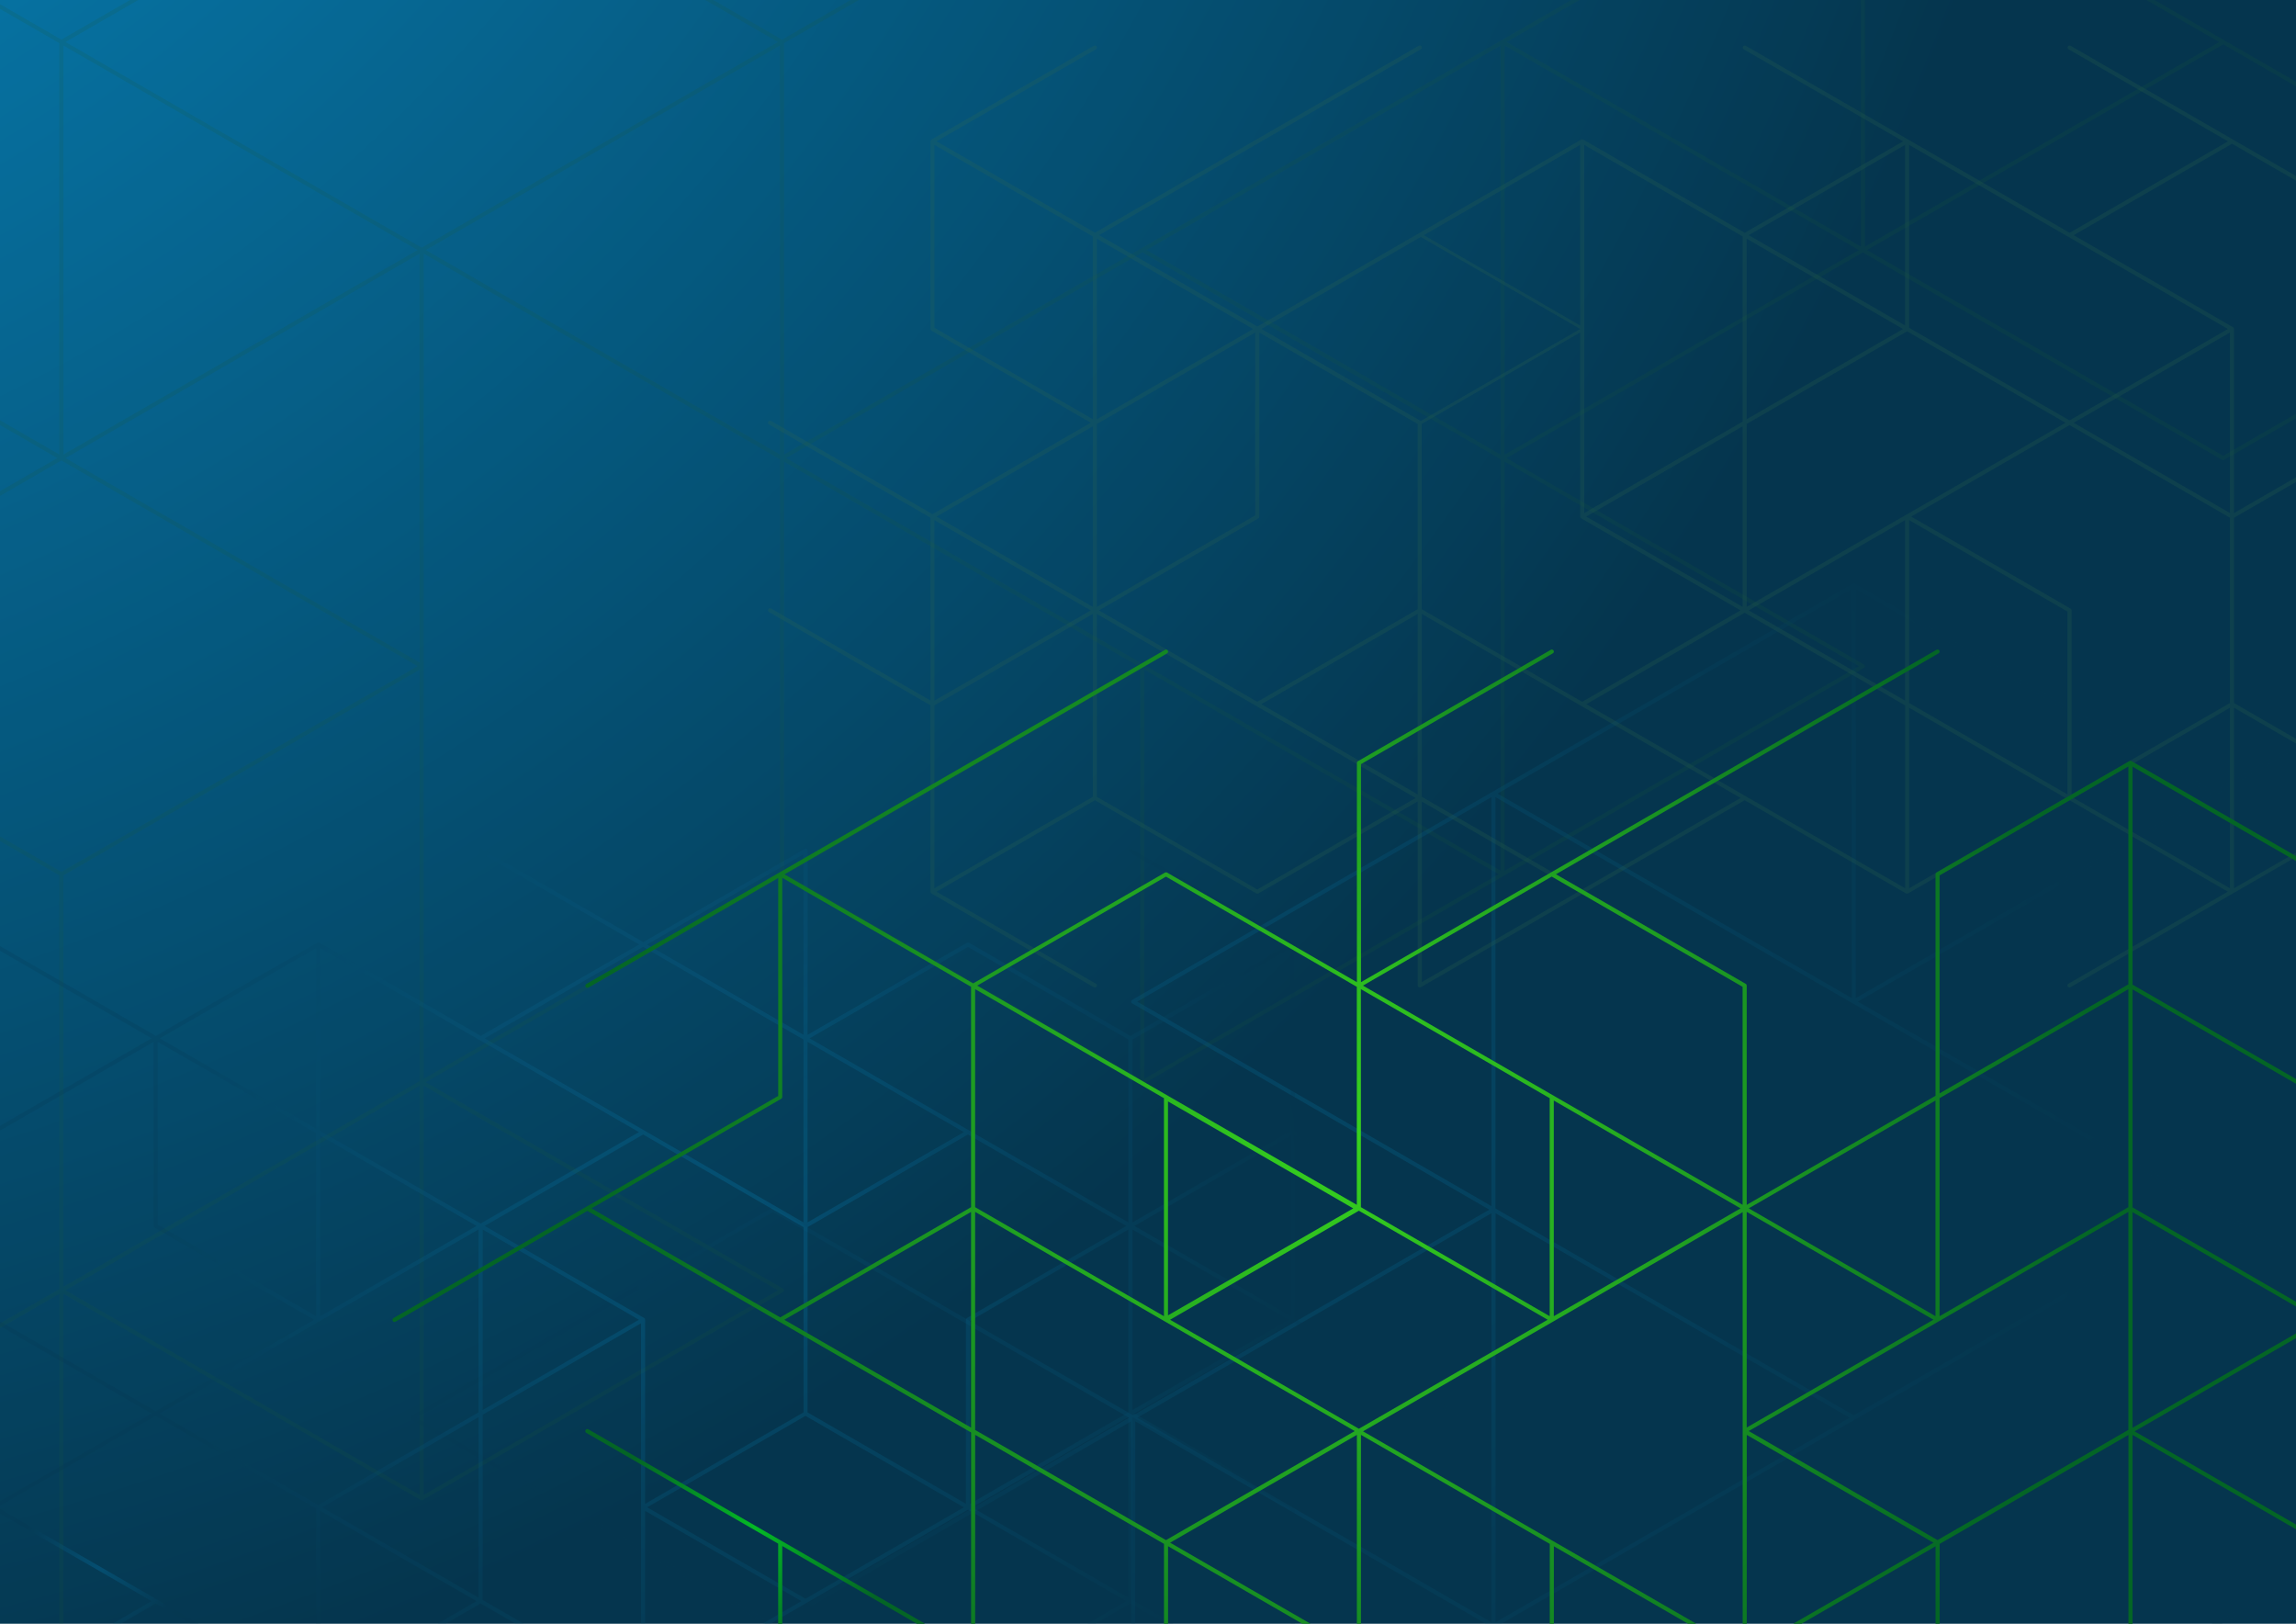
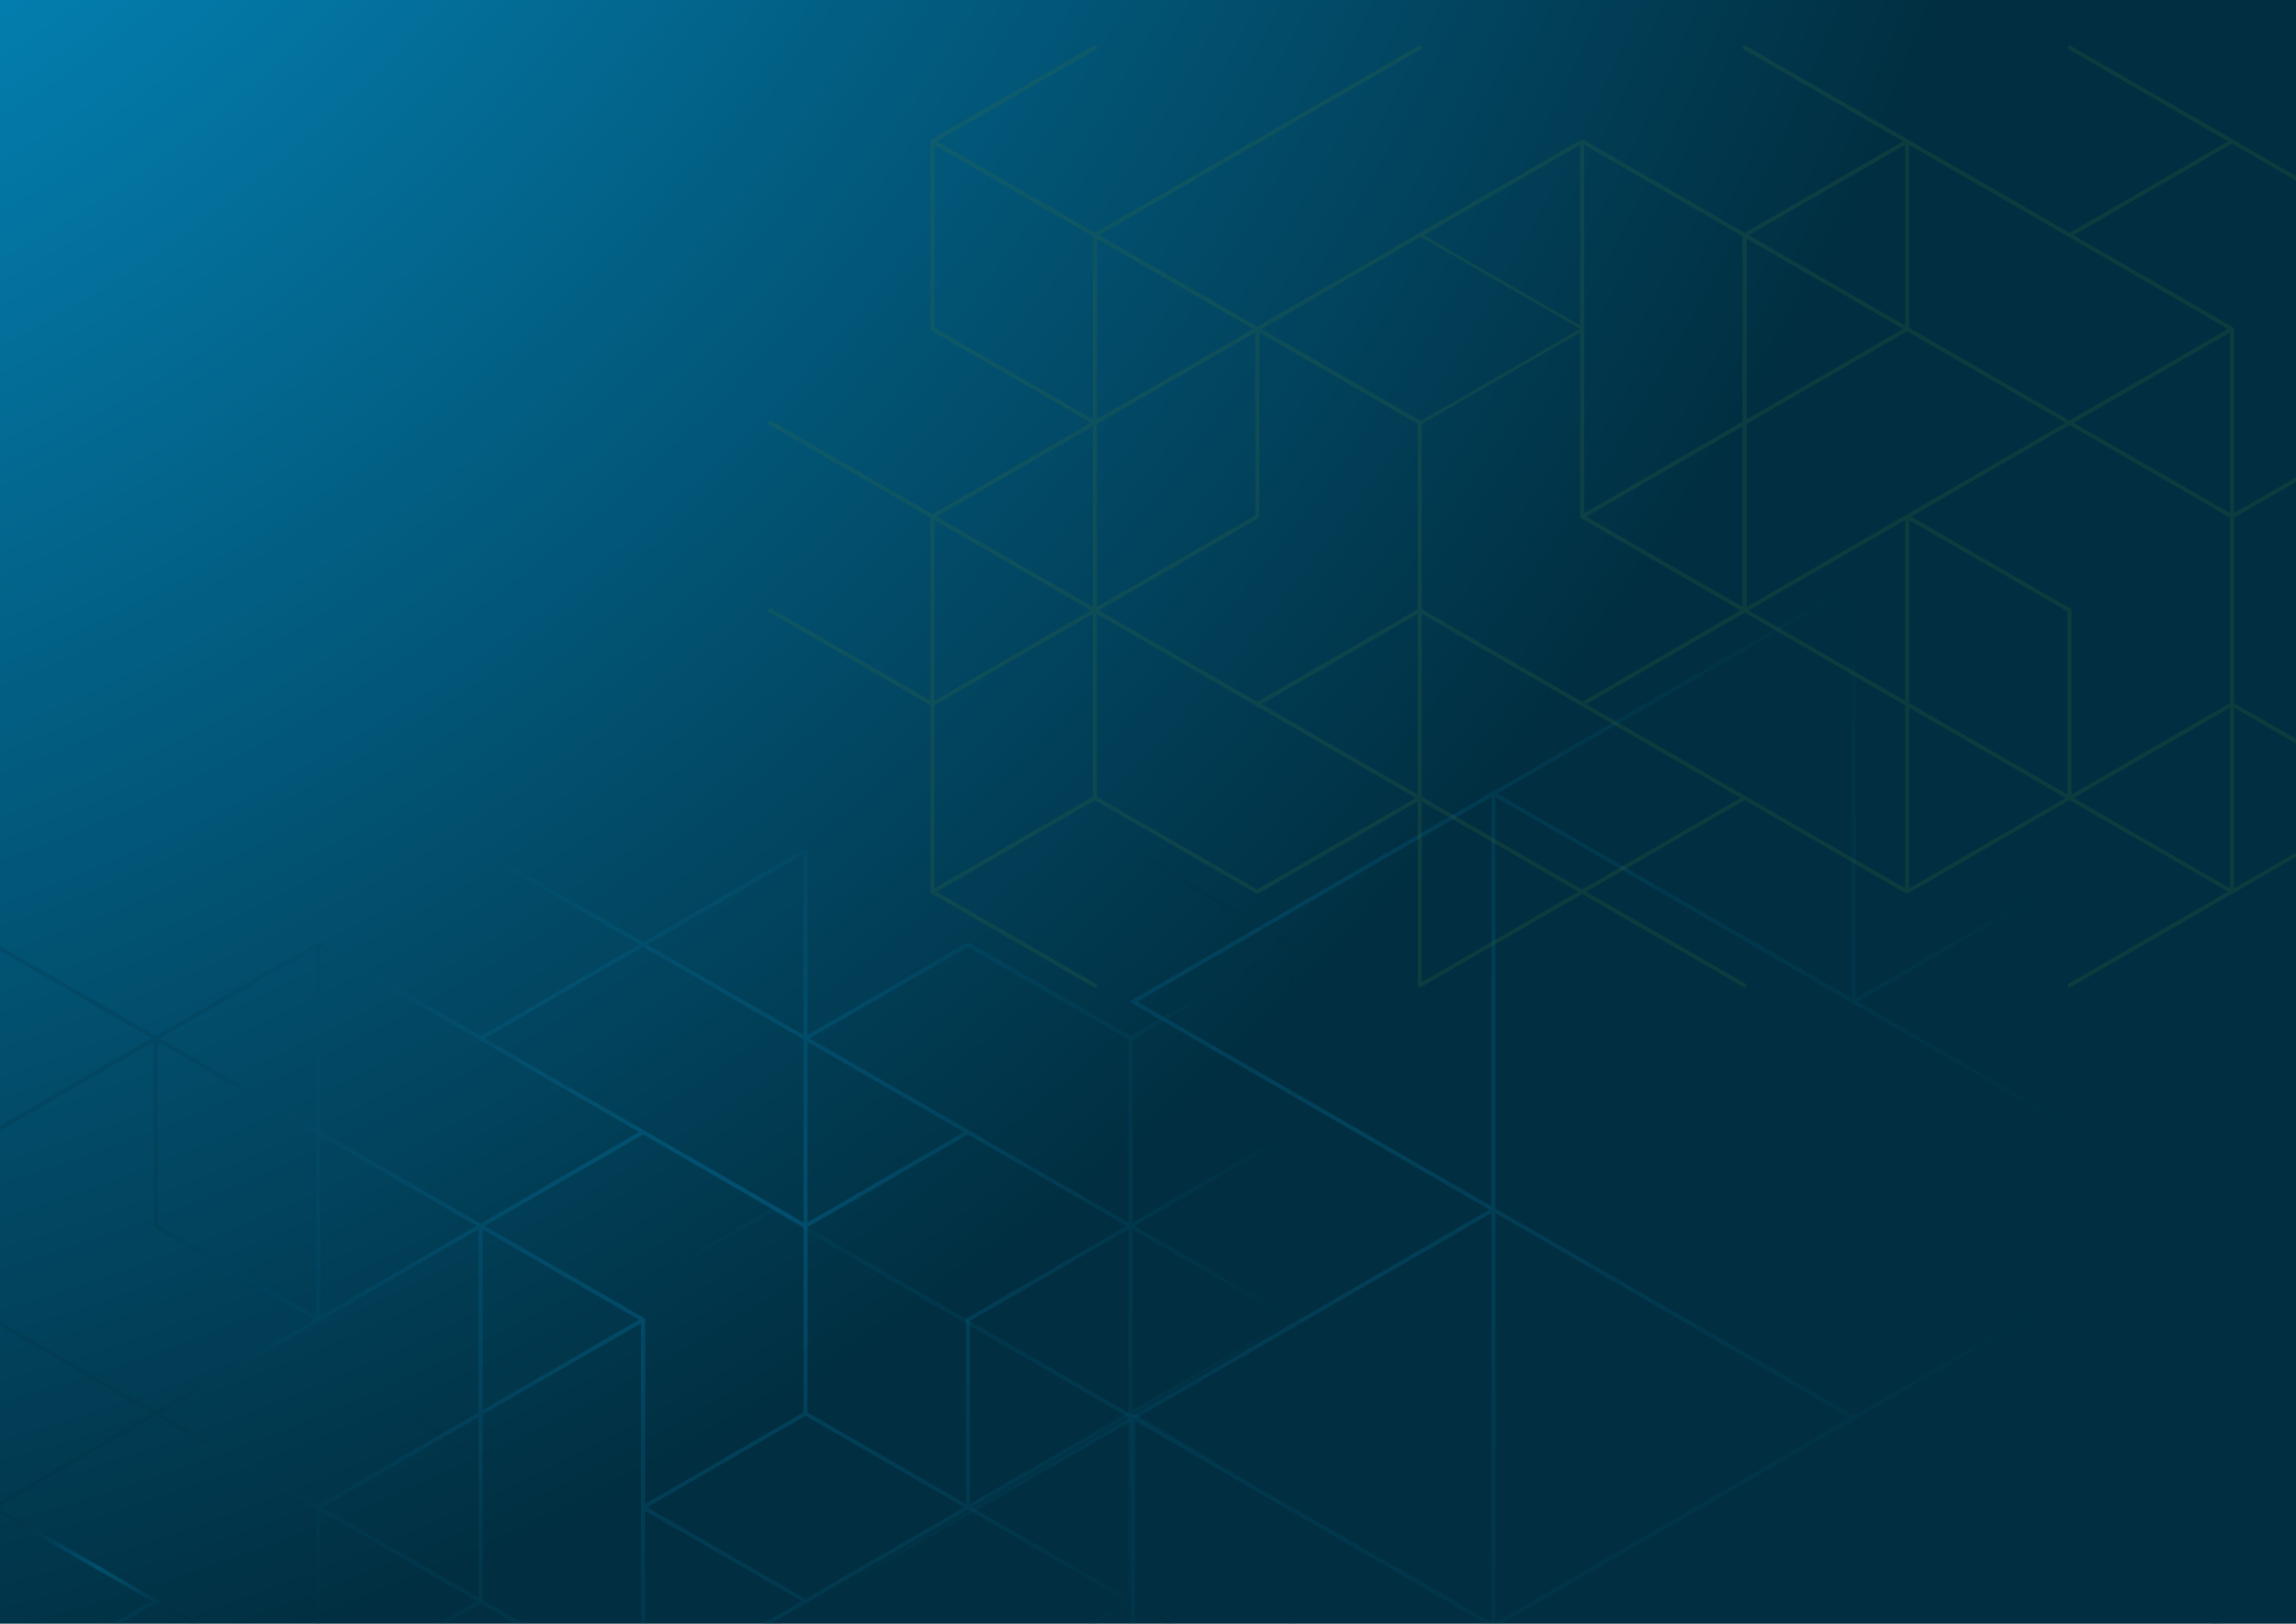
<svg xmlns="http://www.w3.org/2000/svg" xmlns:xlink="http://www.w3.org/1999/xlink" viewBox="0 0 841.89 595.28">
  <defs>
    <radialGradient id="uuid-989497b9-d395-4d5b-b4ee-93cfdc9b4887" cx="-247.53" cy="-362.34" fx="-247.53" fy="-362.34" r="1032.21" gradientUnits="userSpaceOnUse">
      <stop offset="0" stop-color="#05b8ff" />
      <stop offset="1" stop-color="#012e40" />
    </radialGradient>
    <radialGradient id="uuid-6306ed7c-8b5d-42c9-ae25-2d61be5e254c" cx="496.22" cy="404.6" fx="496.22" fy="404.6" r="279.15" xlink:href="#uuid-989497b9-d395-4d5b-b4ee-93cfdc9b4887" />
    <radialGradient id="uuid-2dc02046-6330-4f9c-a0e2-a71cecae755e" cx="36.46" cy="574.23" fx="36.46" fy="574.23" r="29.77" xlink:href="#uuid-989497b9-d395-4d5b-b4ee-93cfdc9b4887" />
    <radialGradient id="uuid-f8e7ccd4-7248-45d1-8425-2260fa2f83c9" cx="267.19" cy="453.21" fx="267.19" fy="453.21" r="213.98" xlink:href="#uuid-989497b9-d395-4d5b-b4ee-93cfdc9b4887" />
    <radialGradient id="uuid-025e185f-e9c8-4ed0-96c7-bbd6edca7356" cx="276.88" cy="559.6" fx="276.88" fy="559.6" r="50.75" gradientUnits="userSpaceOnUse">
      <stop offset="0" stop-color="#00dd0a" />
      <stop offset="1" stop-color="#006e09" />
    </radialGradient>
    <radialGradient id="uuid-b00a7da1-aae4-46ff-af98-2b01c5c12824" cx="492.89" cy="416.68" fx="492.89" fy="416.68" r="277.22" gradientUnits="userSpaceOnUse">
      <stop offset="0" stop-color="#45ff00" />
      <stop offset="1" stop-color="#006e09" />
    </radialGradient>
  </defs>
  <g isolation="isolate">
    <g id="uuid-b5a52c3c-acca-46a4-8246-9faaec59ed70">
      <rect width="841.89" height="595.28" fill="url(#uuid-989497b9-d395-4d5b-b4ee-93cfdc9b4887)" stroke-width="0" />
      <g id="uuid-068c1a11-e9db-4f1c-9dcd-50553eb57d26">
-         <path id="uuid-d6e4efc8-4af5-4f1d-8871-0448a036fffa" d="m841.89,151.68l-26.68,15.41-130.62-75.41,130.62-75.41,26.68,15.41v-1.73l-26.31-15.19s0,0,0,0l-25.55-14.75h-3l26.67,15.4-129.87,74.98V0h-1.5v90.38L552.48,15.4l26.67-15.4h-3l-25.54,14.74s-.01,0-.02,0l-132.11,76.28-130.99,75.63V15.83l27.42-15.83h-3l-25.17,14.53-25.17-14.53h-3l26.67,15.4-130.61,75.41L24.01,15.4,50.68,0h-3l-25.17,14.53L0,1.53v1.73l21.76,12.56v150.82L0,154.09v1.73l21.01,12.13L0,180.08v1.73l22.51-13,130.61,75.41L22.51,319.63l-22.51-13v1.73l21.76,12.56v151.68l-21.76,12.56v1.73l21.76-12.56v120.93h1.5v-120.93l130.99,75.63s0,0,0,0c0,0,.01,0,.02,0,.11.06.22.1.35.1s.24-.04.35-.1c0,0,.02,0,.03,0,0,0,0,0,0,0l132.1-76.27s.02-.02.03-.02c.09-.06.17-.14.23-.22,0-.01.03-.02.03-.03.02-.04.02-.08.04-.12.01-.03.03-.07.03-.1.01-.06.02-.13.01-.19,0-.03,0-.06,0-.09-.01-.07-.03-.13-.06-.19,0-.02,0-.04-.02-.06,0,0-.01-.01-.02-.02-.03-.05-.08-.1-.13-.14-.03-.03-.05-.05-.09-.08-.01-.01-.02-.03-.04-.04l-130.99-75.63,130.61-75.41,131.74,76.06s0,0,0,0c.01,0,.02,0,.03.01.1.05.21.09.34.09h0s0,0,0,0c0,0,.02,0,.03,0,.11,0,.21-.03.3-.08.01,0,.03,0,.04-.01l132.11-76.27h0s0,0,0,0l132.1-76.27s0,0,0,0h0c.11-.06.18-.15.25-.25,0-.01.02-.02.03-.03.02-.03.02-.06.03-.09.02-.05.04-.09.05-.14,0-.05,0-.09,0-.14,0-.05,0-.09,0-.14,0-.05-.03-.1-.05-.14-.01-.03-.01-.06-.03-.09,0-.01-.02-.02-.03-.04,0-.01-.01-.03-.02-.04-.02-.02-.05-.04-.07-.06-.04-.04-.08-.08-.12-.11-.01,0-.02-.02-.03-.03l-130.99-75.63,130.61-75.41,131.74,76.06s0,0,0,0c.1.06.21.08.32.09.02,0,.03.01.05.01,0,0,0,0,0,0,0,0,0,0,0,0,.13,0,.26-.03.37-.1l26.31-15.19v-1.73ZM23.26,16.69l129.87,74.98L23.26,166.65V16.69Zm130.62,531.34L24.01,473.05l129.86-74.98v149.95Zm0-151.69L23.26,471.75v-150.82l130.61-75.41v150.82Zm0-153.42L24.01,167.95l129.86-74.98v149.95ZM285.99,16.7v149.95l-129.86-74.98L285.99,16.7Zm-.75,456.36l-129.87,74.98v-149.96l129.87,74.98Zm.75-152.98l-130.62,75.41v-151.26s0,0,0,0V92.97l130.62,75.41v151.69ZM550.22,16.7v149.95l-129.86-74.98,129.86-74.98Zm-262.73,152.55l129.86,74.98-129.86,74.98v-149.95Zm130.62,226.23l-129.86-74.98,129.86-74.98v149.95Zm1.5,0v-149.96l129.87,74.98-129.87,74.98Zm130.62-76.28l-130.99-75.63s0,0,0,0c0,0,0,0,0,0l-130.99-75.63,130.61-75.41,131.37,75.85v150.82Zm131.37-74.98l-129.87,74.98v-149.96l129.87,74.98Zm-129.87-77.57V16.7l129.87,74.98-129.87,74.98Z" fill="#206023" mix-blend-mode="screen" opacity=".15" stroke-width="0" />
        <path id="uuid-e2e98d65-35dc-4539-8966-f667b8f5c488" d="m150.6,520.05s.01.06.03.09c0,.01.02.01.03.03.06.1.14.19.25.25h0s129.67,74.87,129.67,74.87h5.64l128.55-74.22v74.22h1.5v-74.21l128.54,74.21h5.65l129.66-74.86s0,0,0,0h0s130.99-75.63,130.99-75.63v150.49h3.57l27.2-15.71v-1.73l-29.28,16.9v-149.95l29.28,16.9v-1.73l-29.28-16.91v-151.69l29.28-16.91v-1.73l-30.03,17.34-131.74-76.06s-.03,0-.04-.01c-.03-.02-.06-.03-.1-.04-.03-.01-.07-.02-.1-.03-.03,0-.06,0-.09-.01-.02,0-.03-.01-.05-.01-.02,0-.03,0-.04,0-.04,0-.07,0-.11.02-.03,0-.05.01-.08.02-.03.01-.06.02-.09.04-.02,0-.03,0-.05.02l-132.11,76.28-132.11,76.28s-.02.02-.03.03c-.04.03-.08.07-.12.1-.03.03-.07.07-.1.11,0,.01-.02.02-.03.03-.02.03-.02.06-.03.09-.02.05-.04.09-.05.14,0,.05,0,.09,0,.14,0,.05,0,.09,0,.14,0,.05.03.1.05.14.01.03.01.06.03.09,0,.01.02.02.03.03.01.02.01.03.02.05.06.08.13.15.22.2h0s0,0,0,0l130.98,75.62-130.61,75.41-131.74-76.06s-.06-.02-.09-.03c-.05-.02-.1-.04-.15-.05-.04,0-.08,0-.12,0-.06,0-.11,0-.17.01-.04,0-.07.02-.1.03-.04.01-.08.02-.12.04l-132.11,76.28s-.02.02-.03.03c-.04.03-.08.06-.11.1-.04.04-.07.07-.1.11,0,.01-.02.02-.03.03-.02.03-.02.06-.03.09-.02.05-.04.09-.05.15,0,.05,0,.09,0,.14,0,.05,0,.09,0,.14,0,.05.03.1.05.15Zm397.78,74.69v-149.95l129.86,74.98-129.86,74.98Zm262.73-152.55l-129.87-74.98,129.87-74.98v149.95Zm-130.62-226.23l129.86,74.98-129.86,74.98v-149.95Zm-1.5,0v149.96l-129.87-74.98,129.87-74.98Zm-130.62,76.28l130.99,75.62s0,0,0,0c0,0,0,0,0,0h0s0,0,0,0l130.98,75.62-130.61,75.41-131.37-75.84v-150.82Zm-131.37,74.97l129.87-74.98v149.96l-129.87-74.98Zm129.87,77.57v149.96l-129.87-74.98,129.87-74.98Zm-263.48-.43l130.62,75.41-130.61,75.41-130.62-75.41,130.61-75.41Z" fill="url(#uuid-6306ed7c-8b5d-42c9-ae25-2d61be5e254c)" mix-blend-mode="screen" opacity=".15" stroke-width="0" />
        <path id="uuid-52a6dd4a-4b46-4e2a-a5e6-4b1811db3b4a" d="m841.89,312.54l-22.72,13.12v-66.19l22.72,13.12v-1.73l-22.72-13.12v-67.92l22.72-13.12v-1.73l-22.72,13.12v-67.48s0-.03,0-.04c0-.04,0-.07-.02-.11,0-.03-.01-.06-.02-.08-.01-.03-.02-.06-.03-.09,0-.02,0-.03-.02-.05,0-.02-.03-.03-.04-.04-.02-.02-.04-.05-.05-.07-.02-.02-.04-.05-.06-.07-.03-.03-.06-.05-.09-.07-.01,0-.02-.02-.03-.03l-58.44-33.74,58.07-33.53,23.47,13.55v-1.73l-23.09-13.33s0,0,0,0l-59.56-34.39c-.36-.21-.82-.08-1.02.27-.21.36-.08.82.27,1.02l58.44,33.74-58.07,33.52-59.19-34.17h0s0,0,0,0l-59.57-34.39c-.36-.21-.82-.08-1.02.27-.21.36-.08.82.27,1.02l58.44,33.74-58.07,33.53-59.19-34.17s-.03,0-.05-.02c-.03-.01-.06-.03-.09-.04-.03-.01-.07-.02-.1-.03-.03,0-.06-.01-.1-.01-.02,0-.03,0-.04,0s-.03,0-.04,0c-.03,0-.07,0-.1.01-.03,0-.07.02-.1.03-.03.01-.06.02-.09.04-.01,0-.03,0-.04.01l-59.57,34.39-59.19,34.17-58.07-33.53,58.44-33.74s0,0,0,0l59.57-34.39c.36-.21.48-.67.27-1.02-.21-.36-.66-.48-1.02-.27l-59.56,34.39s0,0,0,0l-59.19,34.17-58.07-33.53,58.44-33.74c.36-.21.48-.67.27-1.02-.21-.36-.67-.48-1.02-.27l-59.57,34.39s-.02.02-.03.03c-.03.02-.05.04-.07.06-.03.03-.06.05-.08.08-.02.02-.04.05-.06.07,0,.01-.02.02-.03.03,0,.01,0,.03-.01.04-.02.03-.03.07-.04.1-.01.03-.02.06-.02.09,0,.03-.01.06-.01.09,0,.02-.01.03-.01.05v68.78s.02.07.02.11c0,.04.01.09.03.13.02.05.04.1.07.14.02.04.04.07.07.1.04.04.08.08.13.11.02.02.04.04.06.06l58.44,33.74-58.07,33.52-59.19-34.17c-.36-.21-.82-.08-1.02.27-.21.36-.08.82.27,1.02l59.19,34.17v67.05l-58.44-33.74c-.36-.21-.82-.09-1.02.27-.21.36-.08.82.27,1.02l59.19,34.17v68.35s0,.03.01.05c0,.03,0,.06.01.09,0,.03.01.06.02.1.01.04.02.07.04.1,0,.01,0,.03.01.04,0,.01.02.02.03.03.02.03.04.06.06.08.04.04.08.08.12.11.02.02.04.04.06.06h0s59.56,34.39,59.56,34.39c.12.07.25.1.37.1.26,0,.51-.13.65-.38.21-.36.08-.82-.27-1.02l-58.44-33.74,58.07-33.52,59.19,34.17s0,0,0,0c.1.06.21.08.32.09.02,0,.03.01.05.01h0s0,0,0,0c.13,0,.26-.03.37-.1l58.44-33.74v67.48s0,.03,0,.04c0,.05.02.1.03.14.01.05.03.1.05.14,0,.01,0,.03.01.04.01.02.03.03.04.04.05.08.12.14.19.19.03.02.05.04.08.05.1.05.21.09.34.09,0,0,0,0,0,0h0s0,0,0,0c.12,0,.23-.04.34-.09.01,0,.02,0,.04,0l59.19-34.17,59.19,34.18c.12.07.25.1.37.1.26,0,.51-.13.65-.38.21-.36.08-.82-.27-1.02l-58.44-33.74,58.07-33.53,59.19,34.17s0,0,0,0c0,0,.02,0,.03,0,.1.05.21.09.33.09,0,0,0,0,0,0,0,0,0,0,0,0h0s0,0,0,0h0s0,0,0,0c0,0,0,0,0,0,0,0,0,0,0,0,.12,0,.23-.04.33-.09.01,0,.02,0,.03-.01,0,0,0,0,0,0l59.19-34.17,58.07,33.52-58.44,33.74c-.36.21-.48.67-.27,1.02.14.24.39.38.65.38.13,0,.26-.03.37-.1l59.56-34.39h0s0,0,0,0c0,0,0,0,0,0l23.09-13.33v-1.73Zm-499.26-121.85l57.32,33.09-57.32,33.09v-66.18Zm58.07,101.44l-58.07,33.52v-67.05l58.07-33.52v67.05Zm0-69.65l-57.32-33.09,57.32-33.09v66.18Zm0-68.78l-58.07-33.53V53.12l58.07,33.53v67.05Zm299.34-100.57l58.44,33.74s0,0,0,0l58.44,33.74-58.07,33.52-7.61-4.39-51.21-29.57V53.12Zm117.64,68.78v66.18l-57.32-33.09,57.32-33.09Zm-119.14-68.78v66.18l-57.32-33.09,57.32-33.09Zm-58.07,34.39l57.32,33.09-57.32,33.09v-66.18Zm-59.57-34.39l58.07,33.53v67.91l-58.07,33.53v-67.48s0,0,0,0V53.12Zm58.07,103.17v66.18l-57.32-33.09,57.32-33.09Zm-59.56,33.14s0,.06.01.09c0,.03.01.06.02.09.01.04.03.07.04.1,0,.01,0,.02.01.03,0,.01.02.02.03.03.02.03.04.05.06.08.04.05.09.08.14.12.02.01.03.04.05.05h0s0,0,0,0l58.44,33.74-58.07,33.53-58.82-33.96v-67.91l58.07-33.53v67.48s0,.03,0,.05Zm-.01-136.31v66.18l-57.32-33.09,57.32-33.09Zm-177.2,34.39l57.32,33.09-57.32,33.09v-66.18Zm58.07,34.39v67.05l-58.07,33.53v-67.05l58.07-33.53Zm.75,204.18l-58.82-33.96v-67.05l58.44,33.74s0,0,0,0h0s0,0,0,0c0,0,0,0,0,0l58.44,33.74-58.07,33.53Zm58.82-34.83l-57.32-33.09,57.32-33.09v66.18Zm0-67.92l-58.82,33.96-58.07-33.52,58.44-33.74s.04-.04.06-.05c.05-.03.09-.07.13-.11.03-.03.05-.07.08-.11.02-.04.05-.08.06-.13.02-.05.02-.1.03-.15,0-.03.02-.06.02-.09v-67.48l54.17,31.27,3.9,2.25v67.92Zm1.13-69l-3.93-2.27-54.51-31.47,58.44-33.74,58.44,33.74-58.44,33.74Zm.38,205.7v-66.18l57.32,33.09-57.32,33.09Zm58.82-33.96l-58.82-33.96v-67.05l58.44,33.74s0,0,0,0h0s0,0,0,0l58.44,33.74-58.07,33.53Zm118.38-.43l-58.44-33.74-58.44-33.74,58.07-33.52,58.82,33.96v67.05Zm0-68.78l-57.32-33.09,57.32-33.09v66.18Zm.37-68.13l-58.44,33.74v-67.05l58.82-33.96,51.21,29.57,6.86,3.96-58.44,33.74Zm1.12,136.91v-66.18l57.32,33.09-57.32,33.09Zm58.07-34.39l-58.07-33.52v-67.05l58.07,33.52v67.05Zm59.57,34.39l-57.32-33.09,57.32-33.09v66.18Zm0-67.92l-58.07,33.53v-67.48s-.01-.06-.02-.09c0-.05-.01-.1-.03-.16-.01-.04-.04-.08-.06-.12-.03-.05-.05-.09-.09-.13-.03-.03-.06-.06-.1-.09-.03-.02-.05-.05-.08-.07l-58.44-33.74,58.07-33.53,58.82,33.96v67.91Z" fill="#3c773f" mix-blend-mode="screen" opacity=".2" stroke-width="0" />
        <g id="uuid-5af72f42-7411-4109-94d7-3fb8d7f1bc67" mix-blend-mode="screen" opacity=".2">
          <polygon id="uuid-380f2df9-c0a2-499d-be2e-c09560fbde2e" points="41.26 595.28 44.26 595.28 57.09 587.87 69.92 595.28 72.92 595.28 57.47 586.36 57.47 586.36 0 553.18 0 554.91 55.59 587.01 41.26 595.28" fill="url(#uuid-2dc02046-6330-4f9c-a0e2-a71cecae755e)" stroke-width="0" />
          <path id="uuid-96796084-a950-4612-8778-438b3cd307cf" d="m115.91,553.05v42.23h1.5v-41.36l57.32,33.09-14.32,8.27h3l12.82-7.4,12.82,7.4h3l-15.07-8.7v-67.92l58.07-33.53v67.48s0,0,0,0v42.66h1.5v-41.36l57.32,33.09-14.32,8.27h3l13.19-7.62s0,0,0,0h0s59.19-34.18,59.19-34.18l58.07,33.53-14.32,8.27h3l12.82-7.4,12.82,7.4h3l-15.07-8.7v-67.05l58.07,33.53v42.23h1.5v-42.66s-.02-.07-.02-.1c0-.05-.01-.09-.03-.14-.02-.05-.04-.09-.07-.14-.02-.04-.04-.07-.07-.11-.04-.04-.08-.07-.12-.11-.02-.02-.04-.04-.07-.06l-58.44-33.74,58.07-33.52,59.19,34.17c.12.07.25.1.37.1.26,0,.51-.13.65-.38.21-.36.08-.82-.27-1.02l-59.19-34.17v-67.05l58.44,33.74c.12.07.25.1.37.1.26,0,.51-.13.65-.38.21-.36.08-.82-.27-1.02l-59.19-34.17v-68.35s0-.03-.01-.05c0-.03,0-.06-.01-.09,0-.03-.01-.06-.02-.09-.01-.04-.03-.07-.04-.1,0-.01,0-.03-.01-.04,0-.01-.02-.02-.03-.03-.02-.03-.03-.05-.05-.07-.03-.03-.05-.06-.08-.08-.02-.02-.05-.04-.07-.06-.01,0-.02-.02-.03-.03l-59.57-34.39c-.36-.21-.82-.08-1.02.27-.21.36-.08.82.27,1.02l58.44,33.74-58.07,33.52-59.19-34.17s-.06-.02-.09-.03c-.05-.02-.1-.04-.15-.05-.04,0-.08,0-.13,0-.05,0-.1,0-.16.01-.04,0-.08.03-.12.04-.03.01-.07.02-.1.03l-58.44,33.74v-67.48s0-.03,0-.04c0-.05-.02-.1-.03-.15-.01-.05-.03-.1-.05-.14,0-.01,0-.03-.01-.04-.02-.03-.04-.04-.06-.07-.03-.04-.06-.08-.1-.12-.04-.03-.07-.05-.11-.08-.04-.03-.08-.05-.13-.06-.05-.02-.09-.02-.14-.03-.03,0-.06-.02-.1-.02-.02,0-.03,0-.05,0-.05,0-.09.02-.14.03-.05.01-.1.03-.14.05-.01,0-.03,0-.04.01l-59.19,34.17-59.19-34.18c-.36-.21-.82-.08-1.02.27-.21.36-.08.82.27,1.02l58.44,33.74-58.07,33.53-59.19-34.18s-.03,0-.04-.01c-.03-.02-.06-.03-.1-.04-.03-.01-.06-.02-.09-.03-.03,0-.06-.01-.1-.01-.02,0-.03,0-.04,0,0,0,0,0,0,0h0s-.03,0-.05,0c-.03,0-.07,0-.1.01-.03,0-.06.02-.1.03-.03.01-.06.02-.09.04-.02,0-.03,0-.05.02l-59.19,34.17L0,346.84v1.73l55.59,32.09L0,412.76v1.73l56.34-32.53v67.48s.01.05.02.08c0,.06.01.11.03.17.01.04.03.07.05.11.03.05.06.1.09.14.03.03.06.05.09.08.03.02.05.06.09.08l58.44,33.74-58.07,33.53L0,484.4v1.73l55.59,32.09L0,550.32v1.73l57.09-32.96,58.82,33.96Zm357.4-70.51l-57.32-33.09,57.32-33.09v66.18Zm-58.06-101.44l58.07-33.52v67.05l-58.07,33.53v-67.05Zm0,69.65l57.32,33.09-57.32,33.09v-66.18Zm-239.77,134.96l-57.32-33.09,57.32-33.09v66.18Zm1.5-68.78v-66.18l57.32,33.09-57.32,33.09Zm59.57,34.39v-67.48s0-.03,0-.05c0-.03,0-.06-.01-.09,0-.03-.01-.07-.03-.1-.01-.04-.02-.07-.04-.1,0-.01,0-.02-.01-.04,0-.01-.02-.02-.03-.03-.02-.03-.04-.05-.06-.08-.03-.03-.05-.06-.08-.08-.02-.02-.05-.04-.07-.05-.01,0-.02-.02-.03-.03l-58.44-33.74,58.07-33.52,58.82,33.96v67.91l-58.07,33.52Zm177.2,34.39l-57.32-33.09,57.32-33.09v66.18Zm-58.07-34.39v-67.05l58.07-33.52v67.05l-58.07,33.52Zm-.75-204.18l58.82,33.96v67.05l-58.44-33.74s0,0,0,0l-58.44-33.74,58.07-33.52Zm-58.82,34.82l57.32,33.09-57.32,33.09v-66.18Zm0,67.92l58.82-33.96,58.07,33.53-58.44,33.74s-.04.04-.06.05c-.05.03-.09.07-.13.11-.03.03-.05.07-.07.11-.02.04-.05.08-.06.13-.02.05-.02.1-.03.15,0,.03-.02.06-.02.09v67.49l-12.22-7.05-45.85-26.47v-67.91Zm-.75,69.21l45.85,26.47,12.22,7.05-58.07,33.52-58.07-33.52,58.07-33.53Zm-.75-205.91v66.18l-57.32-33.09,57.32-33.09Zm-58.82,33.96l58.82,33.96v67.05l-58.44-33.74s0,0,0,0h0s-58.44-33.74-58.44-33.74l58.07-33.53Zm-118.38.43l58.44,33.74h0s58.44,33.74,58.44,33.74l-58.07,33.52-58.82-33.96v-67.05Zm0,68.78l57.32,33.09-57.32,33.09v-66.18Zm-1.5-68.78v66.19l-57.32-33.09,57.32-33.09Zm-58.07,101.44v-67.05l58.07,33.52v67.05l-58.07-33.52Zm59.18,35.48s0,0,0,0h0s58.44-33.74,58.44-33.74v67.05l-58.82,33.96-58.07-33.53,58.44-33.74Z" fill="url(#uuid-f8e7ccd4-7248-45d1-8425-2260fa2f83c9)" stroke-width="0" />
        </g>
        <g id="uuid-9c686af6-91d2-48a5-b7d5-fe27731eea82" mix-blend-mode="screen">
-           <path id="uuid-a7b660fd-a597-4800-a1ad-5a4592de87f0" d="m215.74,524.02c-.36-.21-.82-.08-1.02.27-.21.36-.08.82.27,1.02l70.35,40.62v29.34h1.5v-28.48l49.32,28.48h3l-52.7-30.42-70.72-40.83Z" fill="url(#uuid-025e185f-e9c8-4ed0-96c7-bbd6edca7356)" stroke-width="0" />
-           <path id="uuid-981a0345-ce1d-49dc-a584-04285656bbc5" d="m841.89,315.6v-1.73l-60.34-34.84s-.03,0-.04-.01c-.03-.01-.06-.03-.09-.04-.03-.01-.07-.02-.1-.03-.03,0-.06,0-.09-.01-.02,0-.03,0-.05,0-.02,0-.03,0-.04,0-.03,0-.07,0-.1.01-.03,0-.06.01-.09.03-.03.01-.06.02-.09.04-.01,0-.03,0-.04.01l-70.73,40.83s-.04.04-.07.06c-.04.03-.08.06-.12.1-.03.04-.05.08-.08.12-.02.04-.05.08-.06.13-.02.05-.02.1-.03.15,0,.03-.02.06-.02.09v81.23l-69.23,39.97v-80.37s-.02-.06-.02-.1c0-.05-.01-.1-.03-.14-.02-.04-.04-.08-.06-.12-.02-.04-.05-.09-.08-.12-.03-.03-.07-.06-.1-.09-.03-.02-.05-.05-.08-.07l-69.6-40.18,69.6-40.18s0,0,0,0l70.73-40.83c.36-.21.48-.67.27-1.02-.21-.36-.66-.48-1.02-.27l-70.72,40.83s0,0,0,0l-70.73,40.83-69.6,40.19v-79.93l70.35-40.62c.36-.21.48-.67.27-1.02-.21-.36-.66-.48-1.02-.27l-70.72,40.83s-.03.03-.06.05c-.05.04-.1.07-.14.12-.02.03-.04.06-.06.09-.03.05-.06.1-.08.16-.01.04-.02.08-.02.11,0,.04-.02.07-.02.12h0v80.37l-69.6-40.18s-.06-.02-.09-.03c-.05-.02-.1-.04-.15-.05-.05,0-.09-.01-.14-.01-.05,0-.09,0-.14.01-.05.01-.1.03-.15.05-.03.01-.06.01-.09.03l-70.35,40.62-69.23-39.97,69.6-40.18s0,0,0,0l70.73-40.83c.36-.21.48-.67.27-1.02-.21-.36-.66-.48-1.02-.27l-70.72,40.83s0,0,0,0l-70.73,40.83-70.73,40.83c-.36.21-.48.67-.27,1.02.14.24.39.38.65.38.13,0,.26-.03.37-.1l69.6-40.18v79.93l-70.35,40.62-70.73,40.83c-.36.21-.48.67-.27,1.02.14.24.39.38.65.38.13,0,.26-.03.37-.1l70.35-40.62,70.35,40.62s0,0,0,0l70.35,40.62v70.18h1.5v-69.31l69.23,39.97v29.34h1.5v-28.47l49.32,28.47h3l-51.57-29.77,68.48-39.53v69.31h1.5v-69.31l69.23,39.97v29.34h1.5v-28.47l49.32,28.47h3l-52.69-30.42s0,0,0,0l-69.6-40.18,69.6-40.18s0,0,0,0l69.6-40.18v80.35s0,0,0,.01v70.61h1.5v-69.31l68.48,39.54-51.57,29.77h3l49.32-28.47v28.47h1.5v-29.34l69.23-39.97v69.31h1.5v-69.31l59.97,34.62v-1.73l-59.22-34.19,59.22-34.19v-1.73l-59.97,34.62v-79.07l59.97,34.62v-1.73l-59.97-34.62v-79.93l59.97,34.62v-1.73l-59.97-34.62v-79.93l59.97,34.62Zm-625.03,127.41l69.6-40.18s.04-.04.06-.06c.04-.03.09-.07.12-.11.03-.04.05-.07.08-.11.02-.04.05-.08.06-.13.02-.05.02-.1.03-.15,0-.03.02-.06.02-.09v-80.37l69.23,39.97v80.8l-69.97,40.4-69.23-39.97Zm139.2,80.37l-68.48-39.53,68.48-39.54v79.07Zm71.47-202l69.98,40.4v79.93l-69.6-40.18s0,0,0,0l-69.6-40.18,69.23-39.97Zm68.68,121.63l-67.93,39.22v-78.43l67.93,39.22Zm-138.65-80.37l69.23,39.97v79.93l-69.23-39.97v-79.93Zm69.98,202l-69.98-40.4v-79.94l69.6,40.18s0,0,0,0l69.6,40.18-69.22,39.97Zm70.73-40.83l-69.23-39.97,69.23-39.97,69.23,39.97-69.23,39.97Zm69.97-41.27l-69.23-39.97v-79.93l69.23,39.97v79.93Zm1.5,0v-79.07l68.48,39.54-68.48,39.54Zm69.23-40.84l-69.6-40.18s0,0,0,0l-69.6-40.18,69.22-39.97,69.98,40.4v79.93Zm72.23-120.77l69.23-39.97v79.93l-69.23,39.97v-79.93Zm69.23,41.7v79.94l-69.23,39.97v-79.93l69.23-39.97Zm-70.73,40.83v79.07l-68.48-39.53,68.48-39.53Zm-69.22,40.83l68.47,39.53-68.47,39.54v-79.07Zm139.95,79.93l-69.98,40.4-69.22-39.97,69.6-40.18s0,0,0,0l69.6-40.18v79.93Z" fill="url(#uuid-b00a7da1-aae4-46ff-af98-2b01c5c12824)" stroke-width="0" />
-         </g>
+           </g>
      </g>
-       <rect width="841.89" height="595.28" fill="#104e7b" opacity=".25" stroke-width="0" />
    </g>
  </g>
</svg>